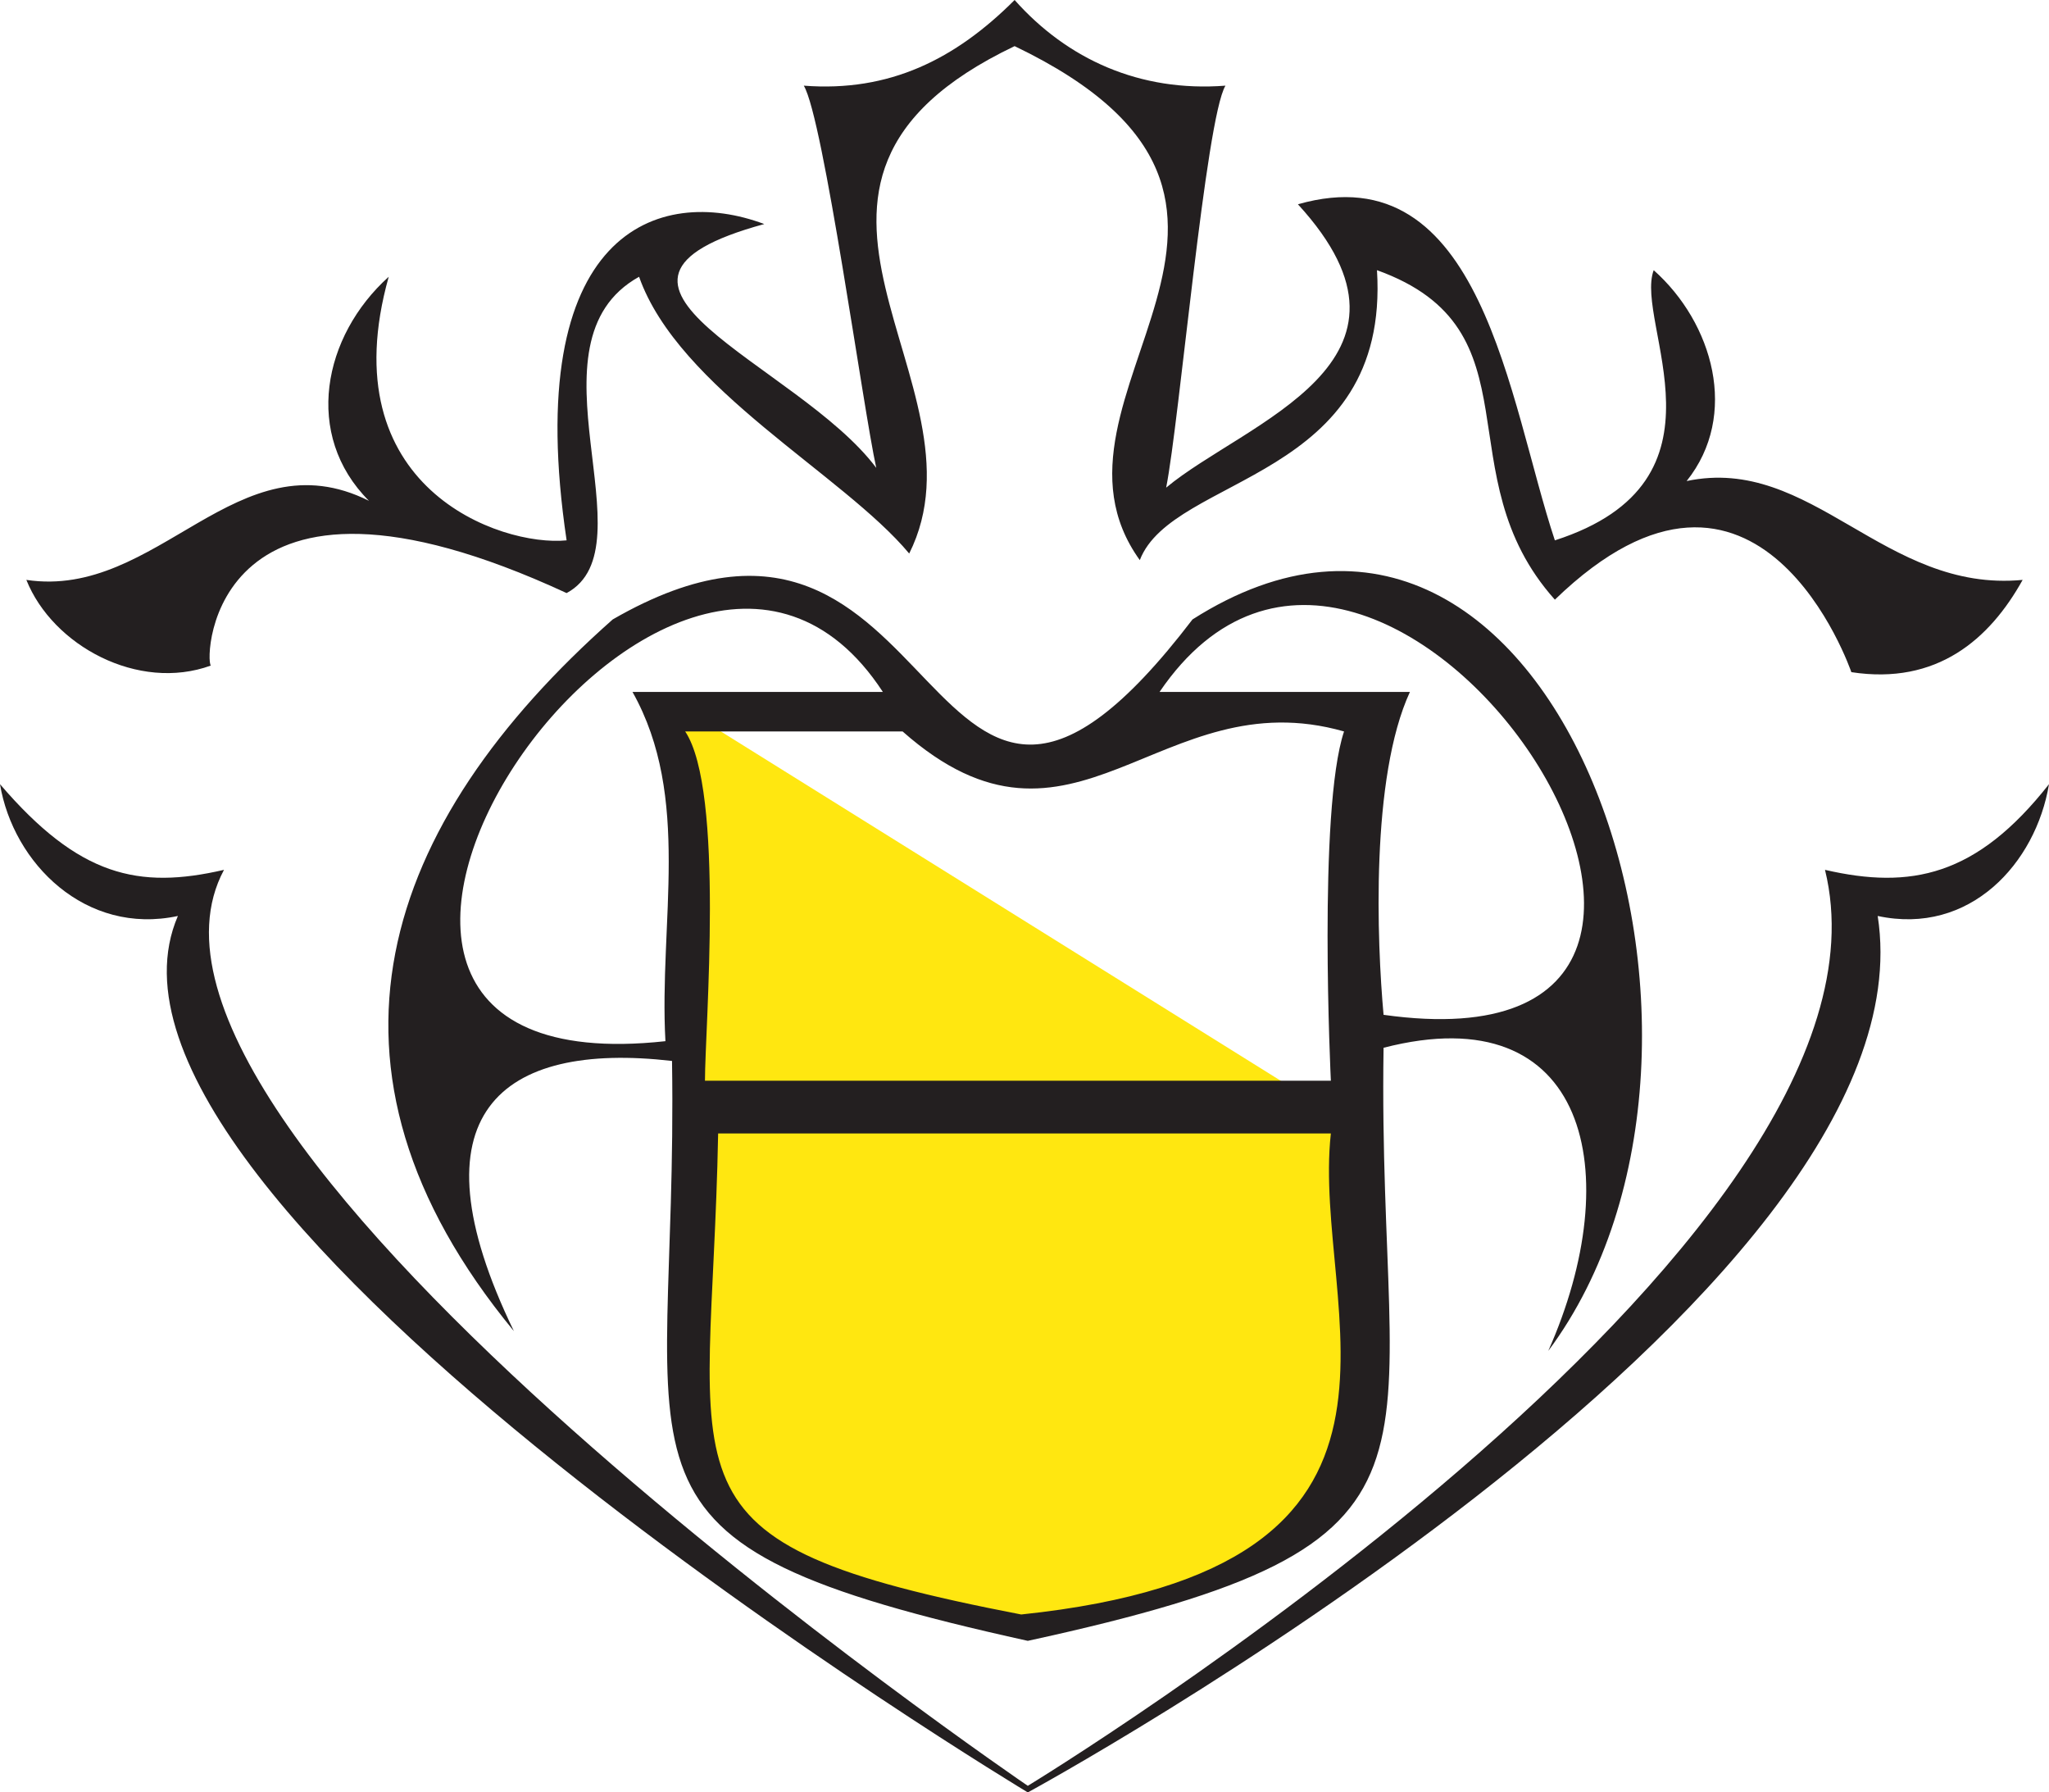
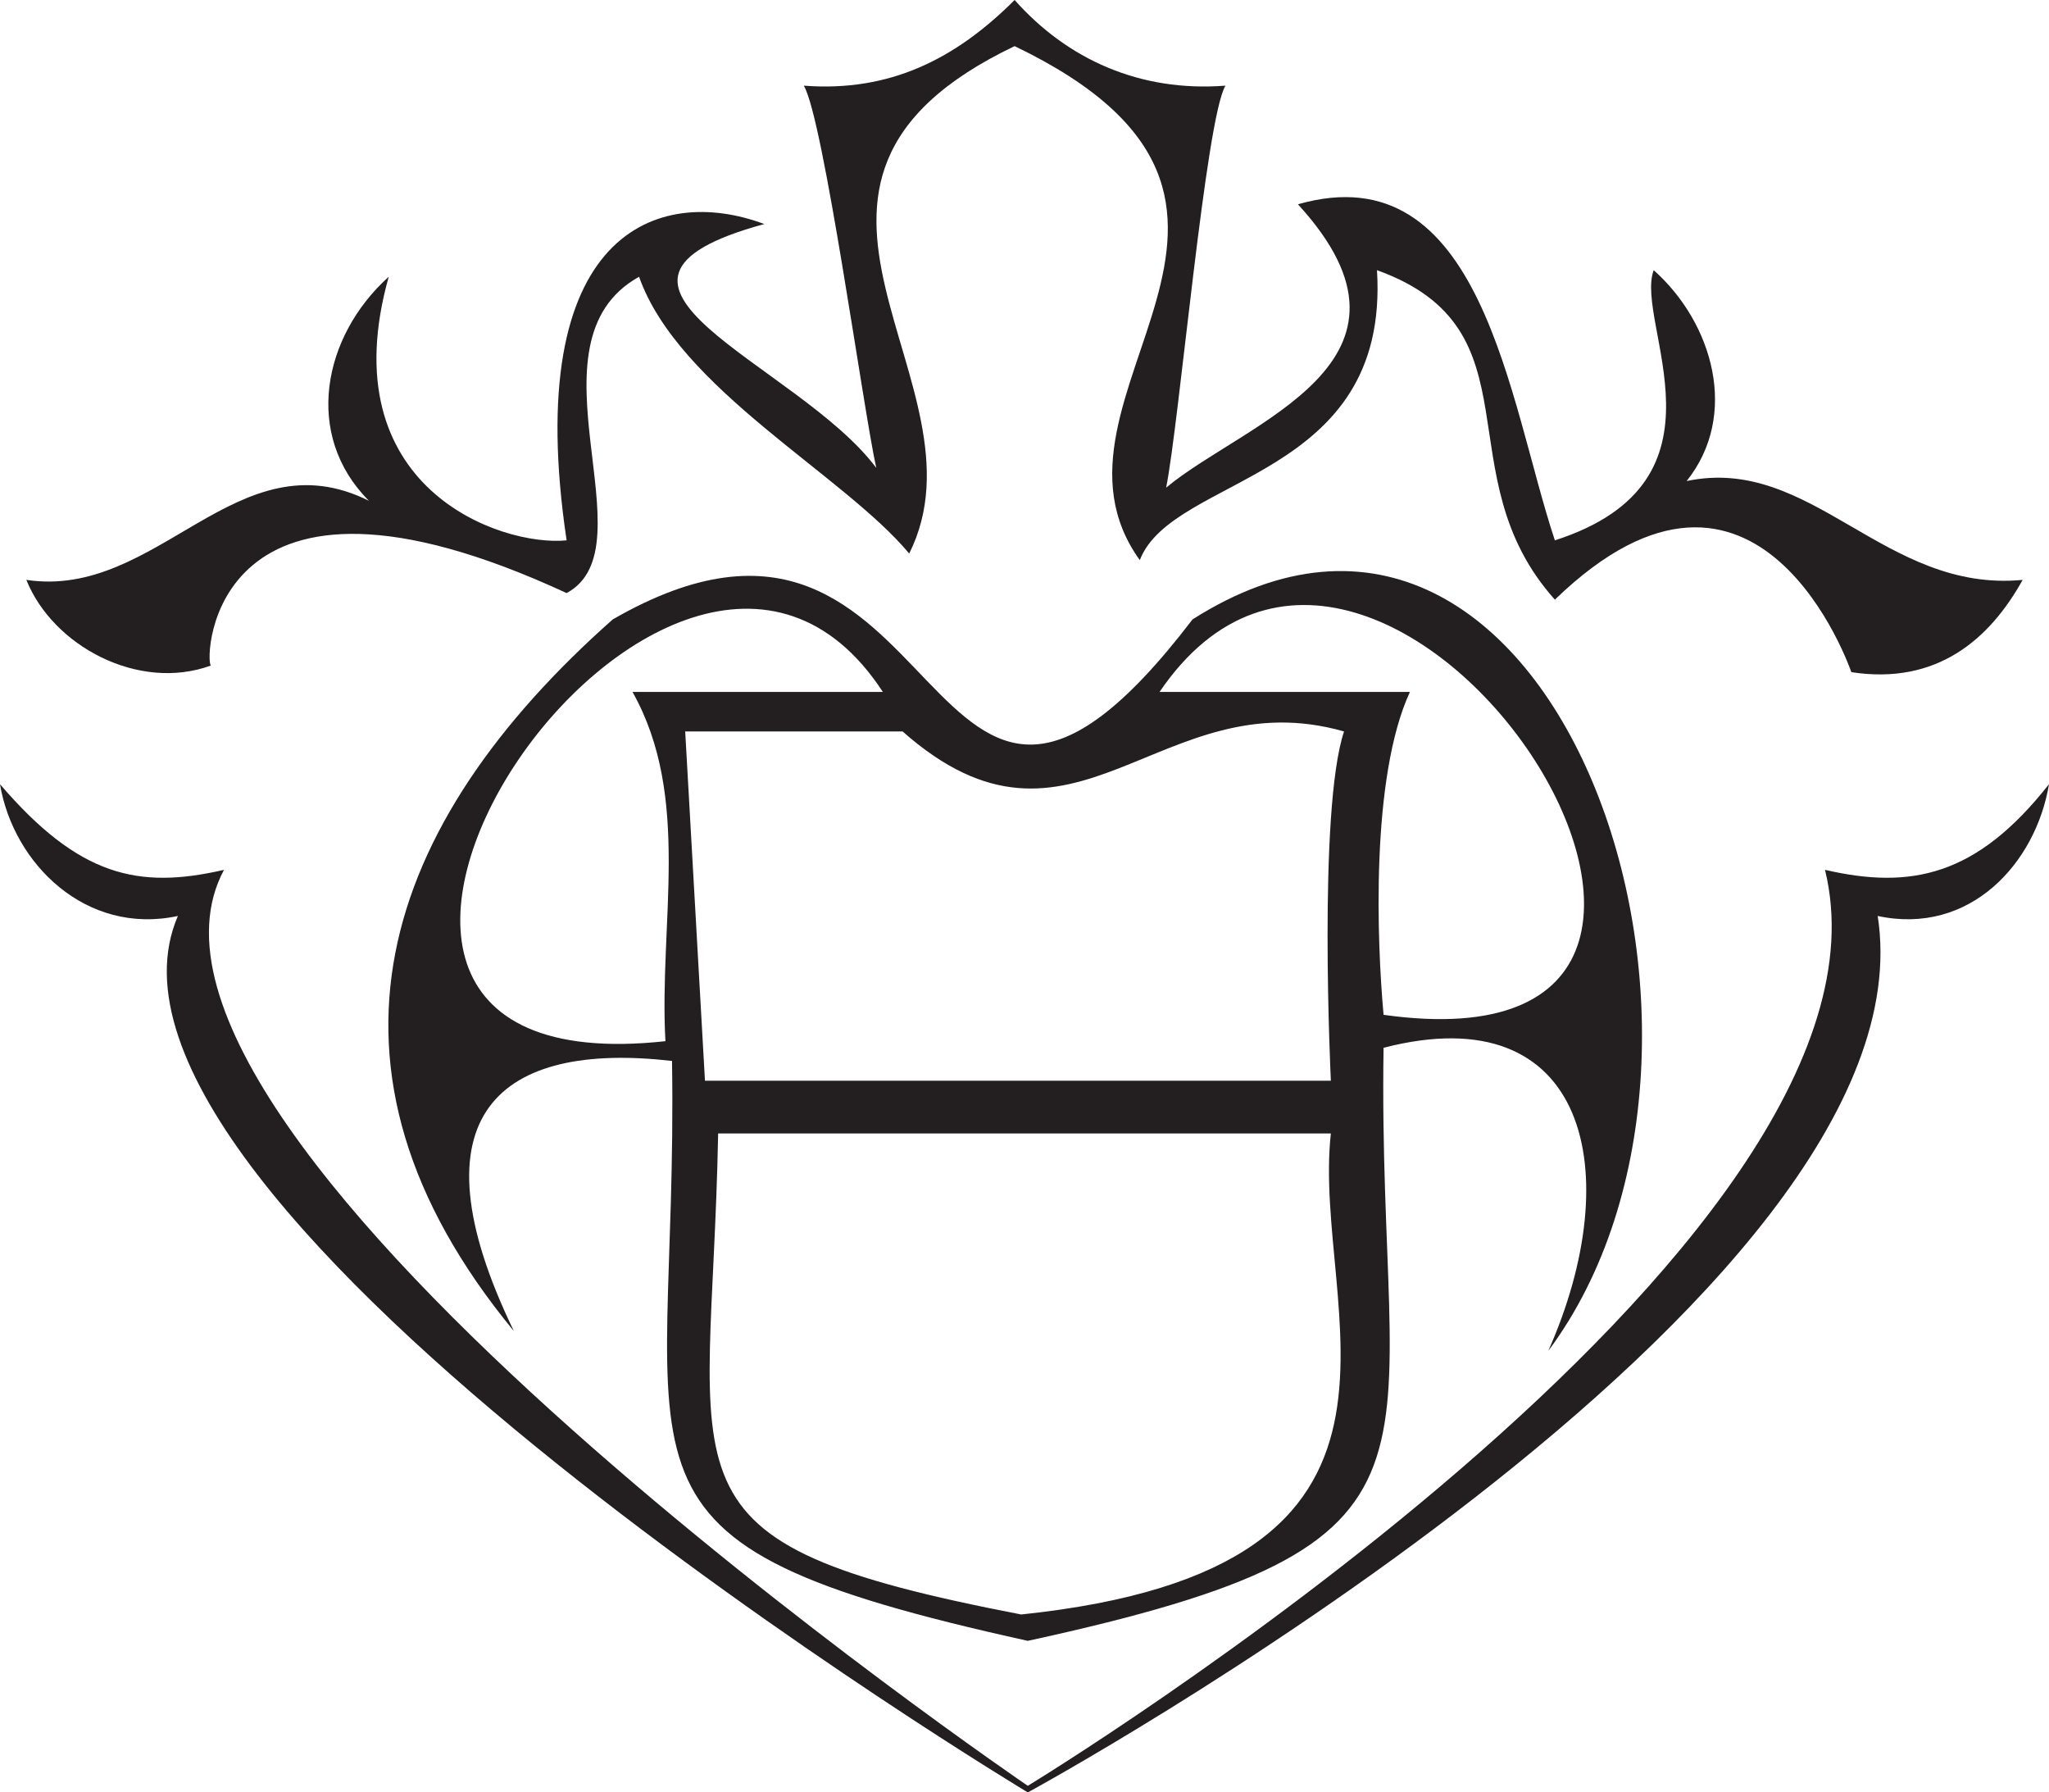
<svg xmlns="http://www.w3.org/2000/svg" version="1.1" id="Слой_1" x="0" y="0" viewBox="0 0 31.1 27.2" style="enable-background:new 0 0 31.1 27.2" xml:space="preserve">
  <style>.st2{fill:#231f20}</style>
-   <path d="M10.8 22.7c1.3 2.2 7.5 2.8 9.6-.2V17l-10.1-6.3.5 12z" style="fill:#ffe710" />
-   <path class="st2" d="M21 15.9c3.1-.8 3.7 1.9 2.5 4.6 3.5-4.7.1-14.6-5.4-11.1-4.2 5.5-3.6-3-8.8 0-3.5 3.1-4.8 6.8-1.5 10.8-1.6-3.3-.2-4.4 2.4-4.1.1 6.4-1.4 7.3 5.4 8.8 6.9-1.5 5.3-2.6 5.4-9zm0-.5c-.1-1.1-.2-3.6.4-4.9h-3.8c3.4-5 10.5 5.9 3.4 4.9zM9.6 10.5c.9 1.6.4 3.5.5 5.3-7.3.8.1-10.2 3.3-5.3H9.6zm.8.6h3.3c2.6 2.3 3.9-.8 6.7 0-.4 1.2-.2 5.3-.2 5.3h-9.5c0-.8.3-4.4-.3-5.3zm5.1 13.4c-5.7-1.1-4.7-1.9-4.6-7.3h9.3c-.3 2.7 2 6.6-4.7 7.3z" />
+   <path class="st2" d="M21 15.9c3.1-.8 3.7 1.9 2.5 4.6 3.5-4.7.1-14.6-5.4-11.1-4.2 5.5-3.6-3-8.8 0-3.5 3.1-4.8 6.8-1.5 10.8-1.6-3.3-.2-4.4 2.4-4.1.1 6.4-1.4 7.3 5.4 8.8 6.9-1.5 5.3-2.6 5.4-9zm0-.5c-.1-1.1-.2-3.6.4-4.9h-3.8c3.4-5 10.5 5.9 3.4 4.9zM9.6 10.5c.9 1.6.4 3.5.5 5.3-7.3.8.1-10.2 3.3-5.3H9.6zm.8.6h3.3c2.6 2.3 3.9-.8 6.7 0-.4 1.2-.2 5.3-.2 5.3h-9.5zm5.1 13.4c-5.7-1.1-4.7-1.9-4.6-7.3h9.3c-.3 2.7 2 6.6-4.7 7.3z" />
  <path class="st2" d="M31.1 11.9c-1.1 1.4-2.1 1.6-3.4 1.3 1.4 5.7-12.1 13.9-12.1 13.9S1.2 17.3 3.4 13.2c-1.3.3-2.2.1-3.4-1.3.2 1.2 1.3 2.3 2.7 2-1.9 4.4 12.9 13.3 12.9 13.3s13.8-7.5 12.9-13.3c1.4.3 2.4-.8 2.6-2zM25.6 7.3c.8-1 .4-2.4-.5-3.2-.3.8 1.3 3.2-1.5 4.1-.7-2.1-1.1-5.9-3.9-5.1 2.2 2.4-.8 3.3-2 4.3.2-1 .6-5.6.9-6.1-1.3.1-2.4-.4-3.2-1.3-.9.9-1.9 1.4-3.2 1.3.3.5.9 4.9 1.1 5.8-1.2-1.6-5-2.8-1.7-3.7-1.6-.6-3.7.1-3 4.8-1 .1-3.6-.8-2.7-4-1 .9-1.3 2.4-.3 3.4-2-1-3.2 1.5-5.2 1.2.4 1 1.7 1.7 2.8 1.3-.1-.1 0-3.6 5.4-1.1 1.3-.7-.7-3.8 1.1-4.8.6 1.7 3.1 3 4.1 4.2C15.1 5.8 11 2.8 15.4.7c5 2.4.1 5.3 1.9 7.8.5-1.3 3.8-1.2 3.6-4.4 2.5.9 1 3.1 2.7 5 3.1-3 4.5 1.1 4.5 1.1 1.3.2 2.1-.5 2.6-1.4-2.1.2-3.2-1.9-5.1-1.5z" />
</svg>